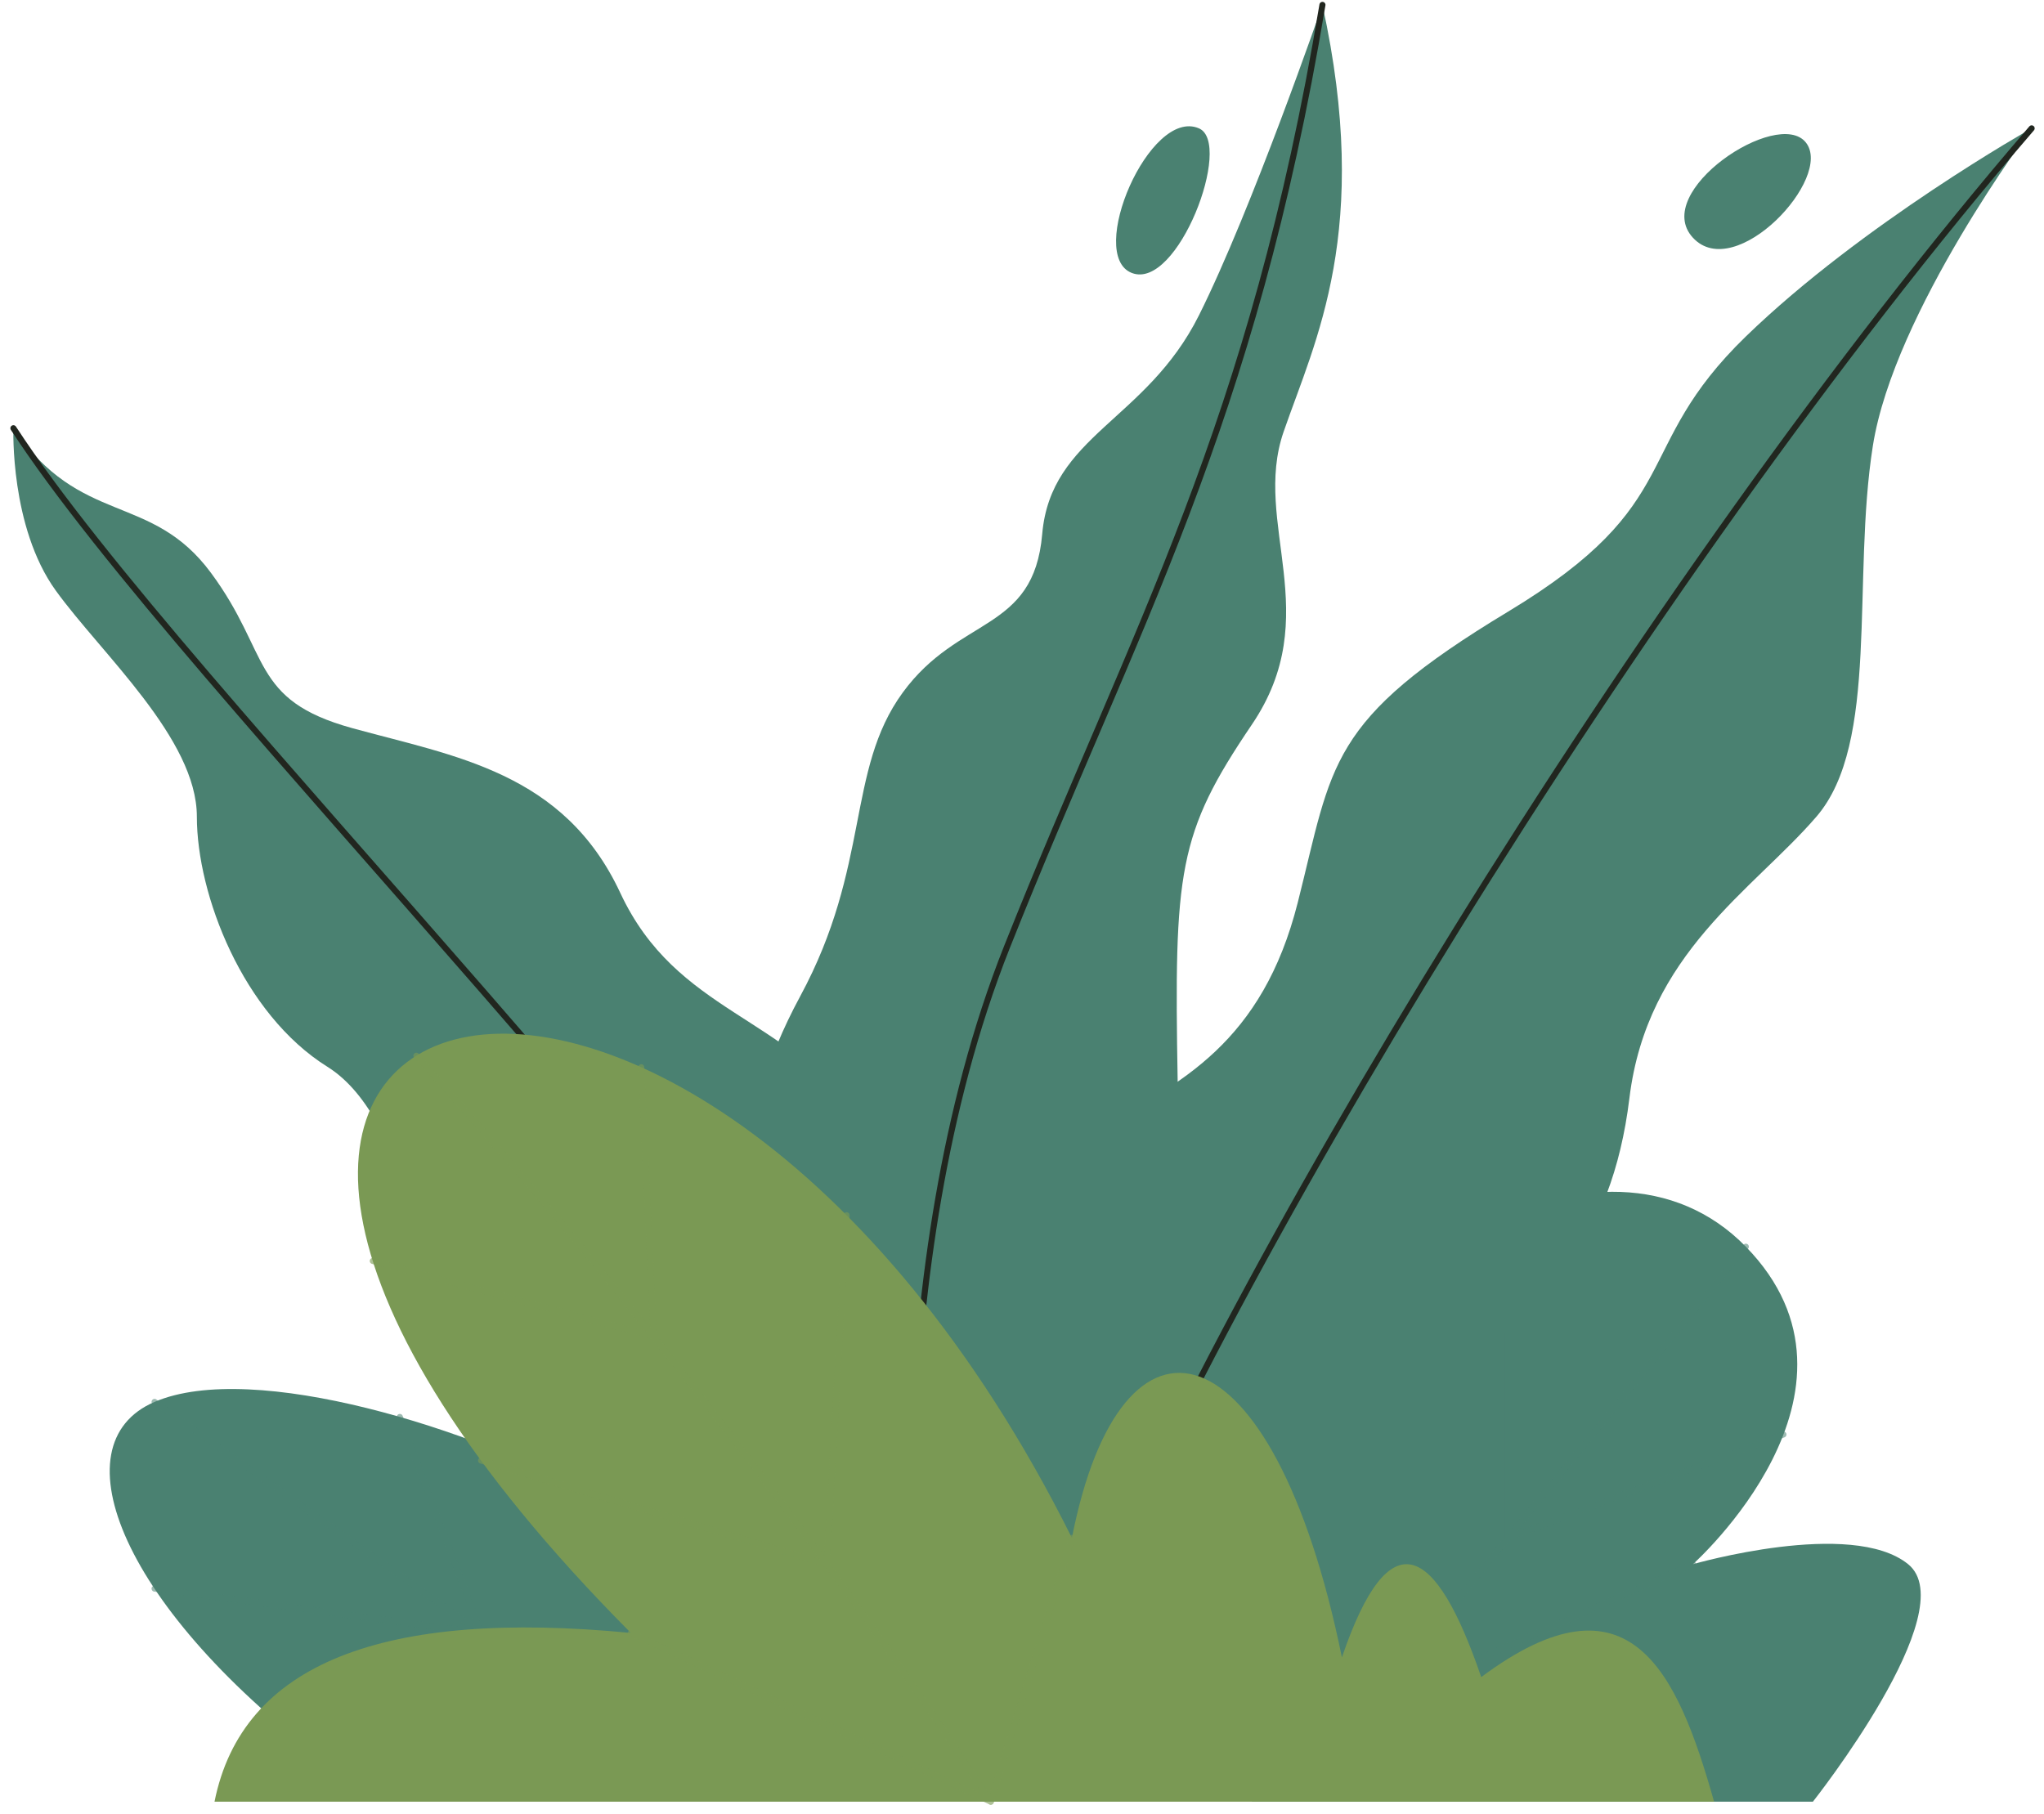
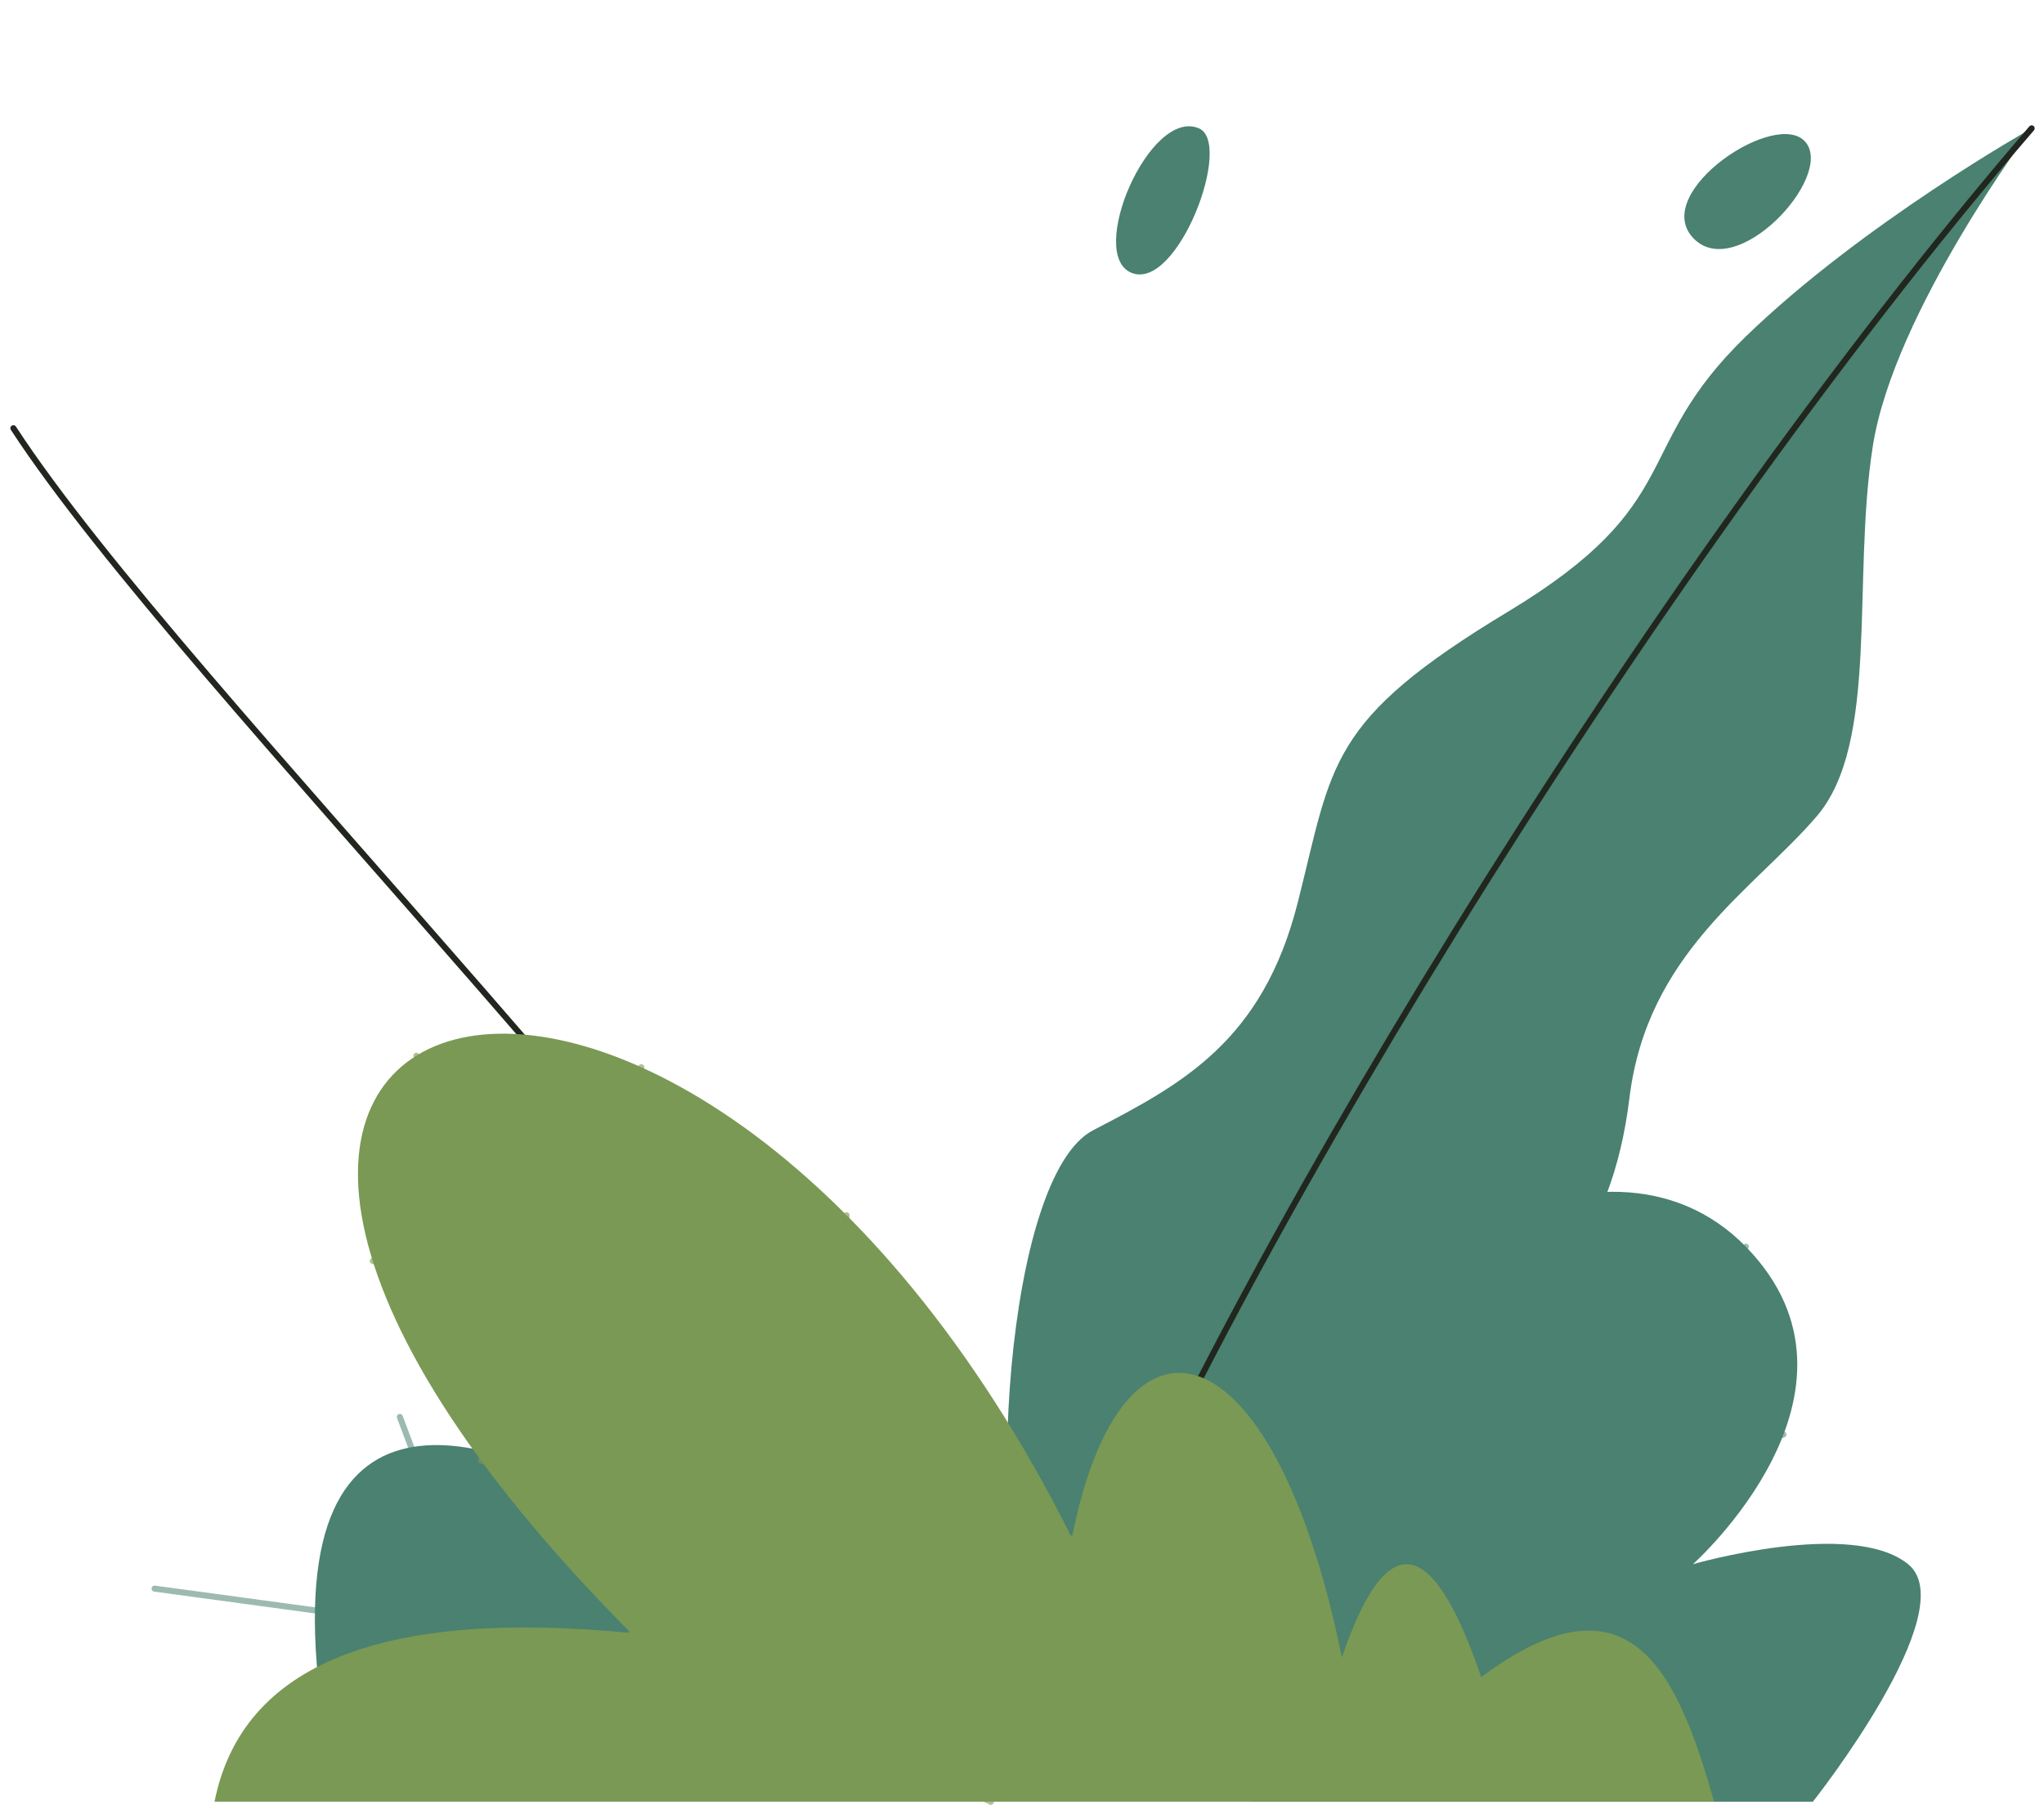
<svg xmlns="http://www.w3.org/2000/svg" width="169" height="150" viewBox="0 0 169 150" fill="none">
  <path d="M106.423 123.073C109.924 104.551 132.679 91.131 144.348 103.092C156.017 115.053 139.972 129.348 139.972 129.348C139.972 129.348 153.1 125.556 157.768 129.348C162.435 133.141 149.891 148.988 149.891 148.988H103.506L106.423 123.073Z" fill="#4A8171" />
-   <path d="M27.364 145.976C10.152 133.14 4.609 119.429 12.777 115.928C20.946 112.427 39.325 118.191 49.243 123.77C59.162 129.347 66.164 142.767 66.164 142.767L27.364 145.976Z" fill="#4A8171" />
+   <path d="M27.364 145.976C20.946 112.427 39.325 118.191 49.243 123.77C59.162 129.347 66.164 142.767 66.164 142.767L27.364 145.976Z" fill="#4A8171" />
  <g opacity="0.55">
    <path d="M144.348 103.092L109.341 145.977" stroke="#4A8171" stroke-width="0.5" stroke-miterlimit="10" stroke-linecap="round" stroke-linejoin="round" />
    <path d="M124.688 100.491V127.175L147.456 118.622" stroke="#4A8171" stroke-width="0.5" stroke-miterlimit="10" stroke-linecap="round" stroke-linejoin="round" />
-     <path d="M139.973 129.347L113.234 141.206V109.152" stroke="#4A8171" stroke-width="0.5" stroke-miterlimit="10" stroke-linecap="round" stroke-linejoin="round" />
-     <path d="M12.779 115.928L50.704 142.768" stroke="#4A8171" stroke-width="0.5" stroke-miterlimit="10" stroke-linecap="round" stroke-linejoin="round" />
    <path d="M12.78 131.367L39.775 135.033L33.059 117.171" stroke="#4A8171" stroke-width="0.5" stroke-miterlimit="10" stroke-linecap="round" stroke-linejoin="round" />
  </g>
  <path d="M85.418 136.933C81.335 127.306 83.085 97.257 90.378 93.465C97.671 89.672 104.381 86.157 107.298 74.64C110.216 63.125 109.695 59.623 124.688 50.579C139.68 41.535 134.721 37.16 144.348 27.824C153.975 18.489 167.979 10.612 167.979 10.612C167.979 10.612 156.601 25.782 154.85 36.868C153.1 47.955 155.434 61.439 150.183 67.533C144.931 73.627 136.179 78.825 134.721 90.813C133.262 102.799 127.428 108.529 119.551 113.833C111.675 119.137 118.586 123.805 113.235 131.098C107.882 138.392 85.418 136.933 85.418 136.933Z" fill="#4A8171" />
  <path d="M149.308 11.78C151.641 14.698 143.474 23.449 139.972 19.657C136.471 15.865 146.974 8.864 149.308 11.78Z" fill="#4A8171" />
  <path d="M167.979 10.614C135.596 48.248 100.005 107.416 88.627 137.053" stroke="#21261F" stroke-width="0.5" stroke-miterlimit="10" stroke-linecap="round" stroke-linejoin="round" />
-   <path d="M109.34 0.403C113.424 19.074 108.756 28.118 106.131 35.703C103.506 43.288 109.632 50.873 103.506 59.917C97.38 68.961 97.069 72.001 97.371 89.443C97.671 106.886 96.213 114.693 86.877 123.771C77.542 132.85 78.126 142.768 78.126 142.768C78.126 142.768 63.831 134.599 62.372 118.263C60.913 101.926 60.33 93.174 66.164 82.379C71.999 71.586 69.957 63.708 74.624 57.291C79.292 50.873 85.465 52.332 86.171 44.163C86.877 35.994 94.754 34.827 99.13 26.076C103.505 17.323 109.34 0.403 109.34 0.403Z" fill="#4A8171" />
-   <path d="M109.341 0.403C103.506 35.411 93.941 51.456 83.262 78.296C72.582 105.135 75.791 138.684 75.791 138.684" stroke="#21261F" stroke-width="0.5" stroke-miterlimit="10" stroke-linecap="round" stroke-linejoin="round" />
  <path d="M99.129 10.613C101.979 11.834 97.379 24.032 93.586 22.574C89.794 21.115 95.045 8.863 99.129 10.613Z" fill="#4A8171" />
-   <path d="M1.108 35.411C6.651 43.58 12.485 40.663 17.445 47.373C22.404 54.082 20.653 57.875 29.114 60.209C37.574 62.542 46.617 63.829 51.285 73.834C55.953 83.839 65.025 83.89 71.123 92.591C77.221 101.292 77.541 123.771 77.541 123.771L58.87 116.513L35.24 107.761C35.24 107.761 34.073 92.591 27.071 88.215C20.07 83.839 16.277 73.986 16.277 67.534C16.277 61.084 8.401 54.082 4.608 48.831C0.815 43.58 1.108 35.411 1.108 35.411Z" fill="#4A8171" />
  <path d="M1.108 35.411C15.257 57.145 64.122 104.585 79.73 134.471" stroke="#21261F" stroke-width="0.5" stroke-miterlimit="10" stroke-linecap="round" stroke-linejoin="round" />
  <path d="M17.736 148.988H141.723C138.7 138.289 134.783 129.503 122.469 138.684C118.73 127.744 114.908 125.442 110.95 137.052C105.257 109.153 92.7 106.338 88.628 127.176C56.246 62.25 -2.976 79.59 52.161 135.032C31.679 133.047 20.018 137.563 17.736 148.988Z" fill="#7A9954" />
  <g opacity="0.61">
    <path d="M53.02 88.253L54.043 110.512L30.822 104.272" stroke="#7A9954" stroke-width="0.5" stroke-miterlimit="10" stroke-linecap="round" stroke-linejoin="round" />
    <path d="M69.998 100.491L68.358 129.347L39.775 120.776" stroke="#7A9954" stroke-width="0.5" stroke-miterlimit="10" stroke-linecap="round" stroke-linejoin="round" />
    <path d="M88.629 127.175L81.919 148.987C81.919 148.987 62.373 118.262 34.426 87.301" stroke="#7A9954" stroke-width="0.5" stroke-miterlimit="10" stroke-linecap="round" stroke-linejoin="round" />
    <path d="M52.162 135.032L81.919 148.987" stroke="#7A9954" stroke-width="0.5" stroke-miterlimit="10" stroke-linecap="round" stroke-linejoin="round" />
  </g>
</svg>